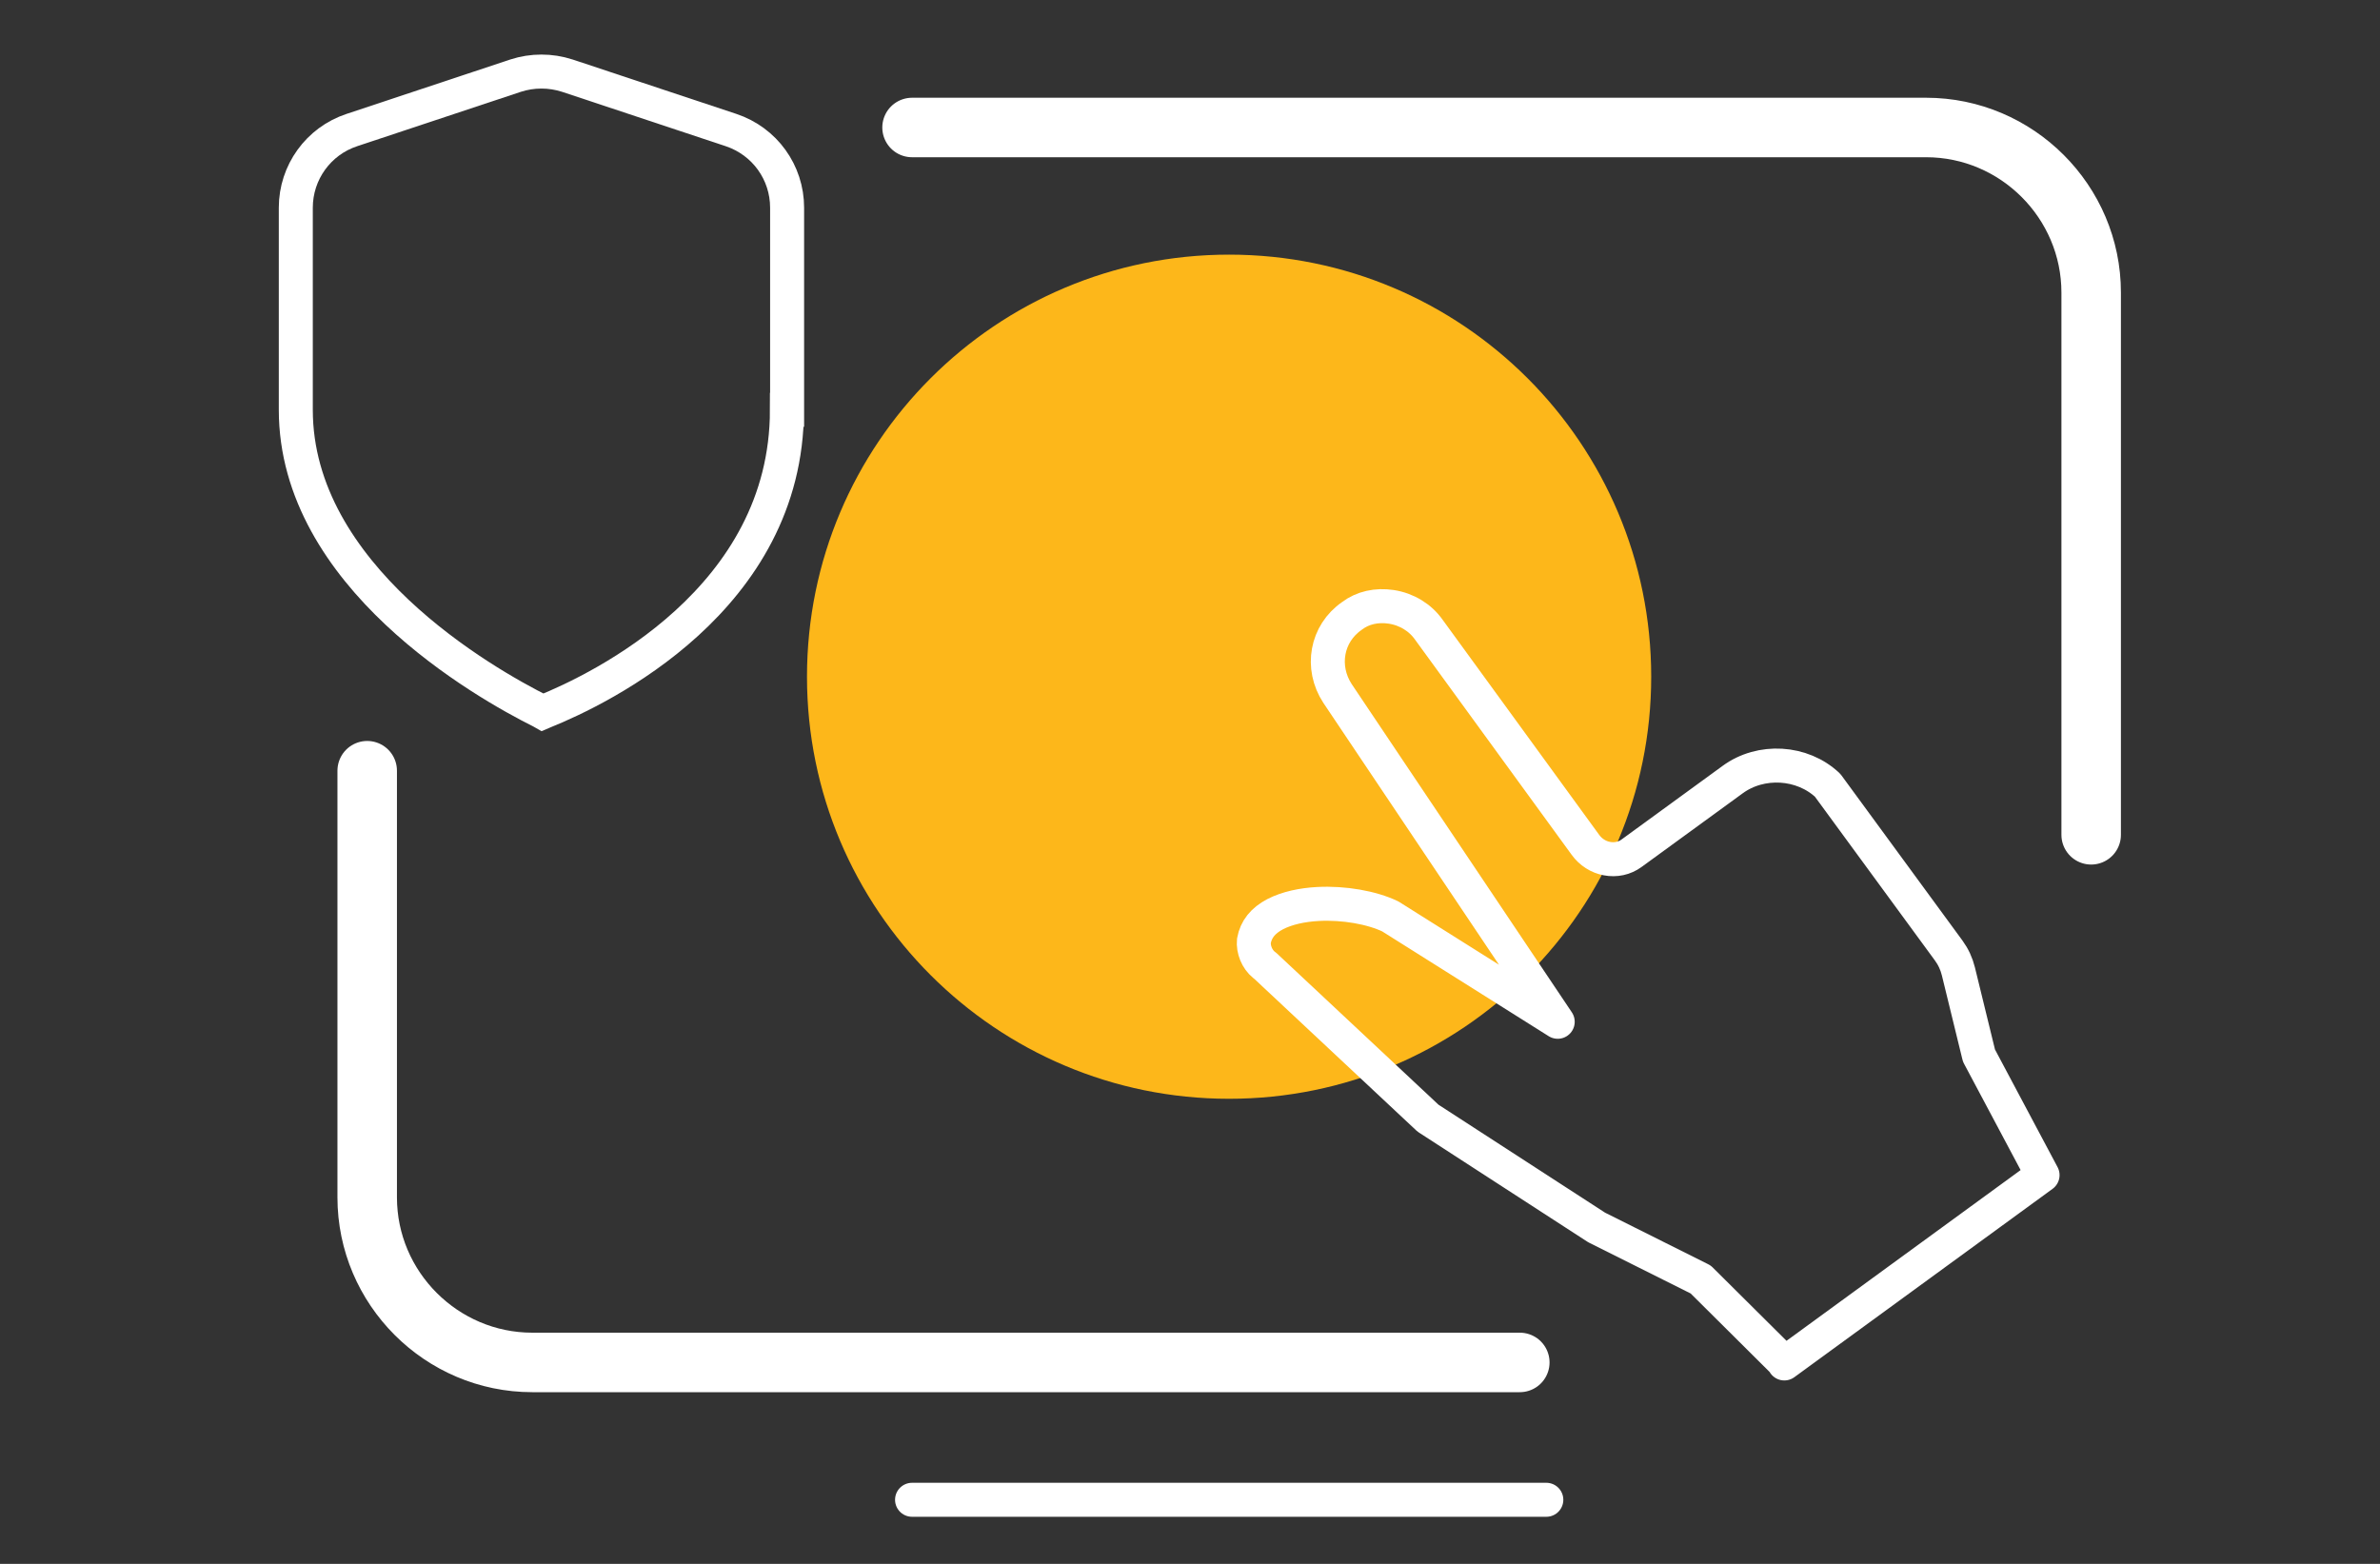
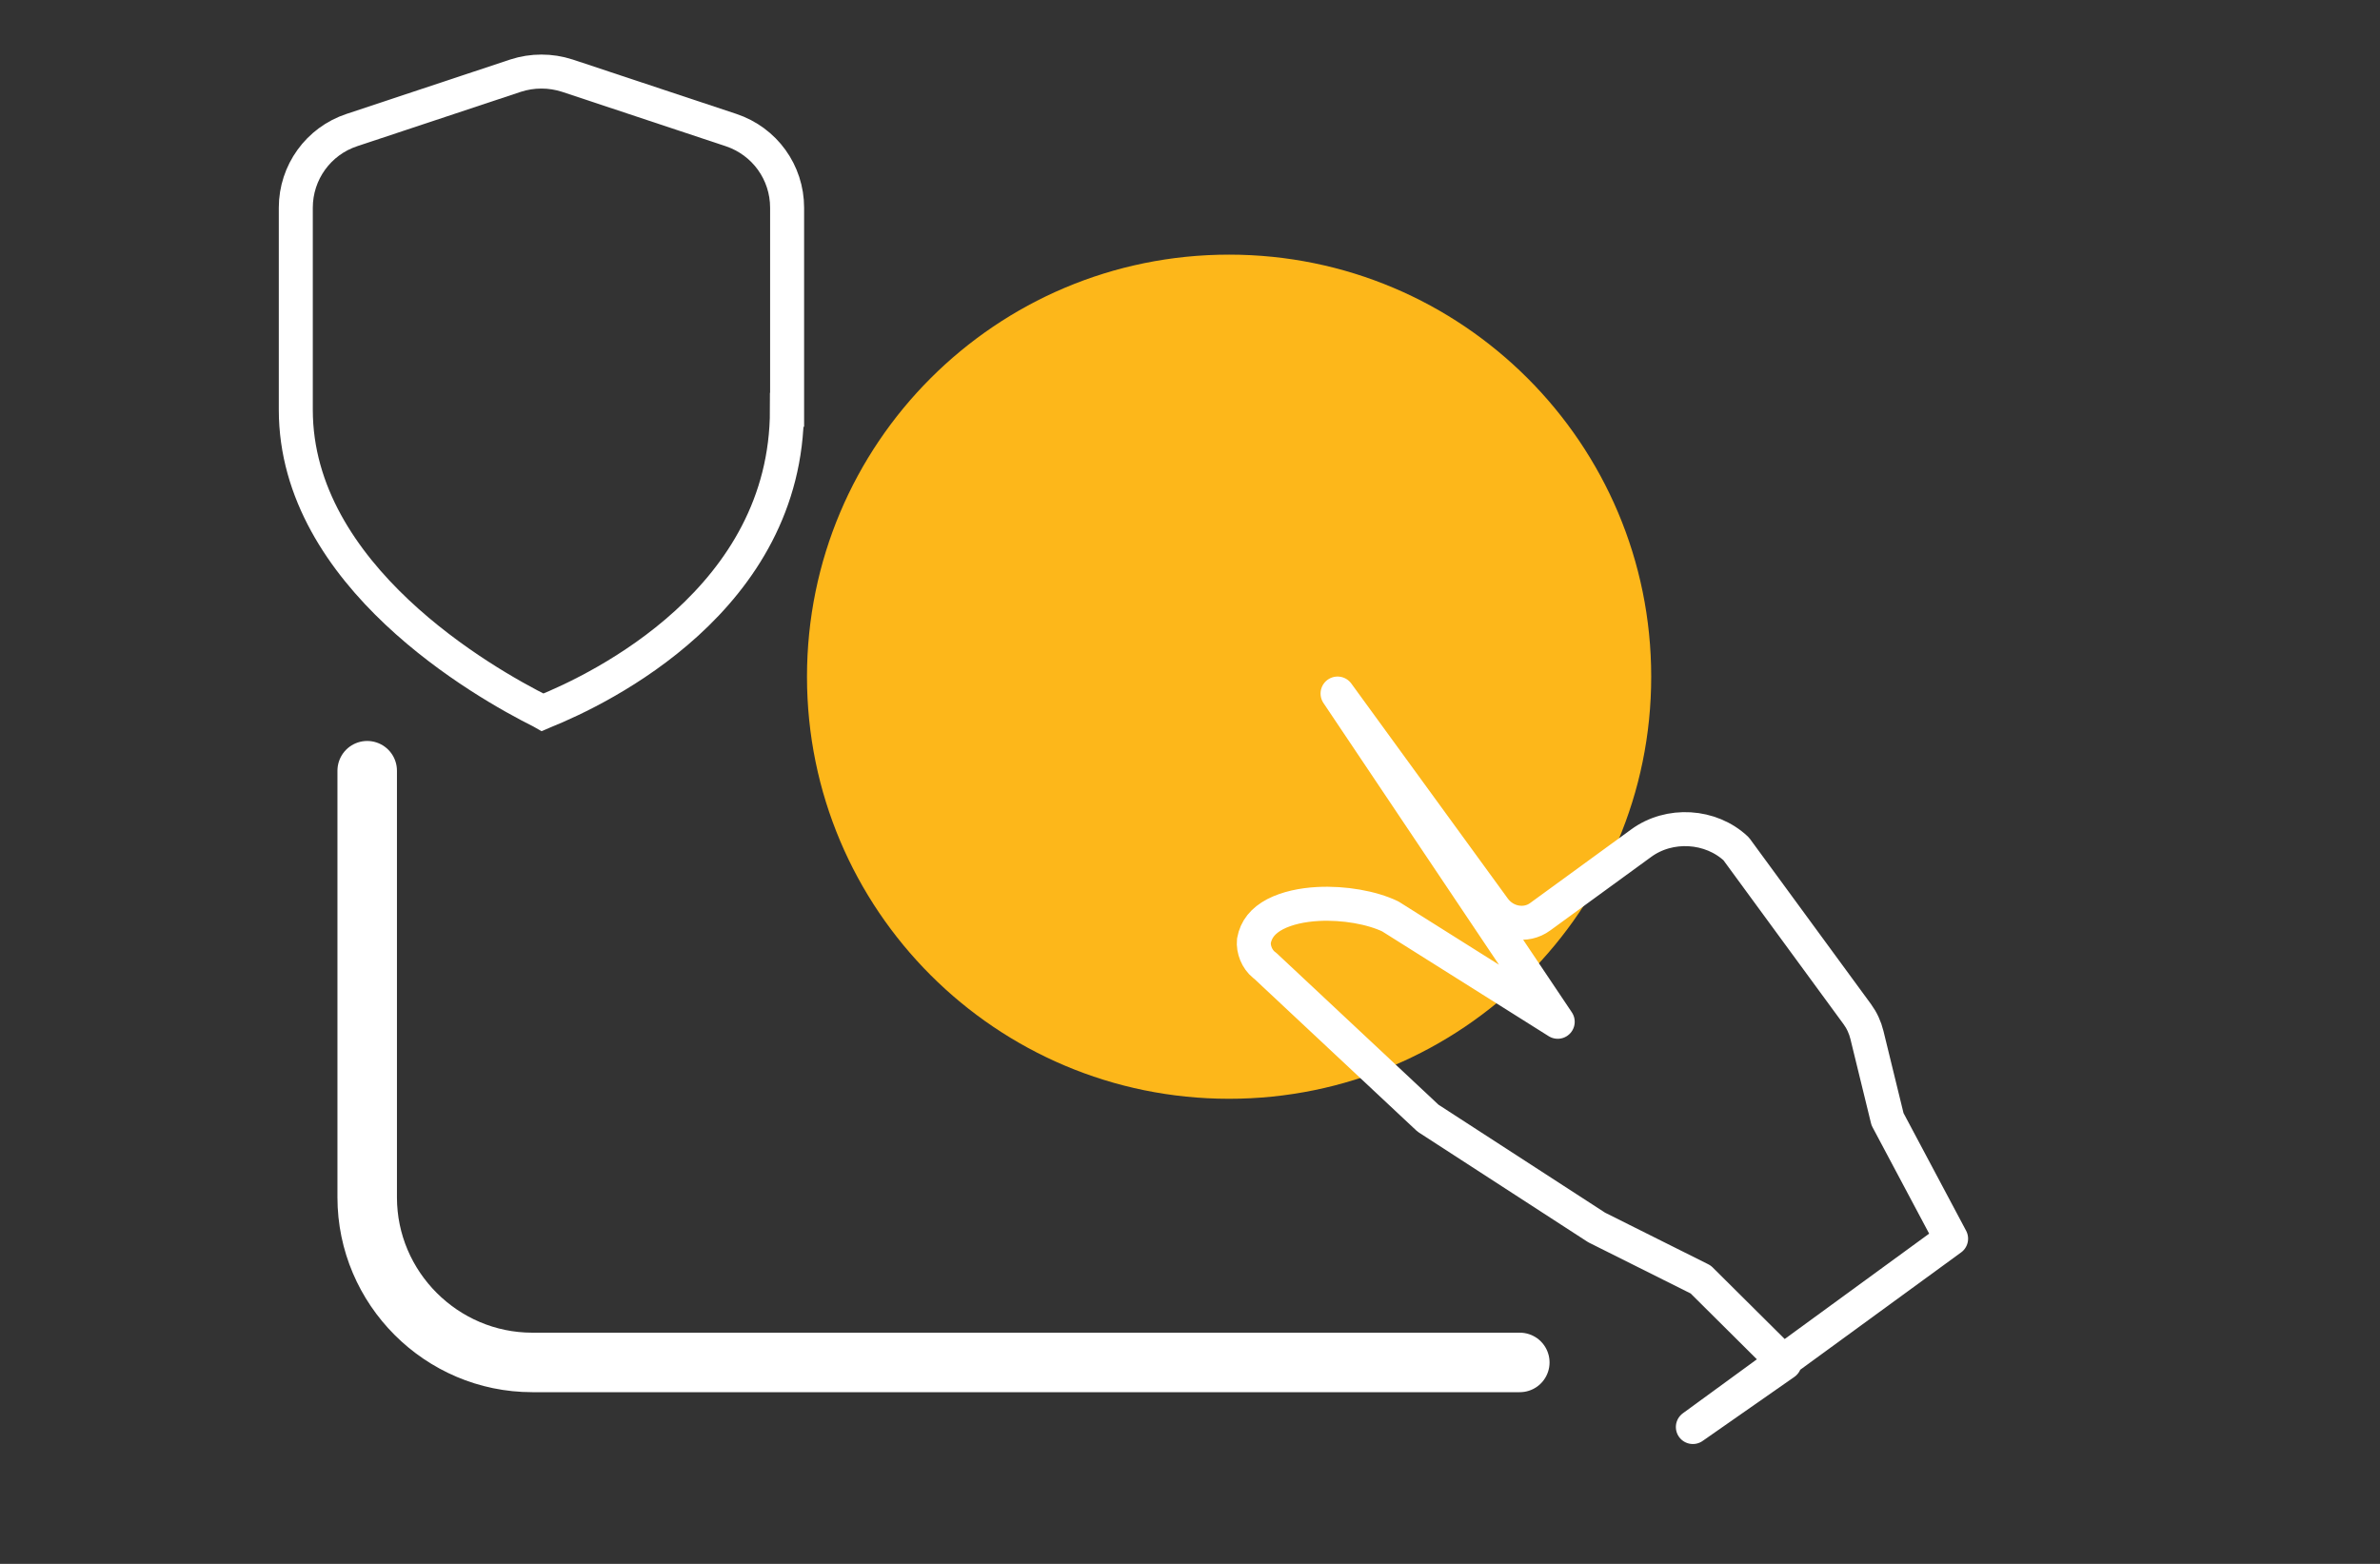
<svg xmlns="http://www.w3.org/2000/svg" id="Layer_1" viewBox="0 0 140 92">
  <rect x="0" y="0" width="140" height="92" fill="#333333" stroke="none" />
  <defs>
    <style>.cls-1{stroke-width:3.5px;}.cls-1,.cls-2,.cls-3{fill:none;stroke:#fff;stroke-linecap:round;}.cls-1,.cls-3{stroke-miterlimit:10;}.cls-2{stroke-linejoin:round;}.cls-2,.cls-3{stroke-width:2px;}.cls-4{fill:#fdb71a;stroke-width:0px;}</style>
  </defs>
  <path class="cls-4" d="m72.3,64.64c13.71,0,24.83-11.12,24.83-24.83s-11.11-24.83-24.83-24.83-24.83,11.12-24.83,24.83,11.12,24.83,24.83,24.83Z" />
-   <path class="cls-2" d="m104.98,80.18l-4.94-4.91-6.12-3.06-9.92-6.43-9.56-8.95-.09-.07c-.41-.33-.64-.91-.59-1.41.12-.68.53-1.19,1.25-1.57.7-.36,1.59-.55,2.52-.6,1.53-.08,3.16.21,4.25.73l9.85,6.2-12.95-19.31c-1.01-1.54-.66-3.53.85-4.57.63-.48,1.45-.66,2.31-.53.91.14,1.71.63,2.22,1.36l9.2,12.64c.31.43.77.72,1.26.81.52.1,1.04-.01,1.46-.32l5.93-4.32c1.67-1.23,4.11-1.08,5.6.33l7.12,9.72c.27.37.46.78.57,1.23l1.21,4.95,3.74,7.03-15.19,11.08Z" />
-   <path class="cls-1" d="m53.65,7.5h59.65c5.34,0,9.71,4.37,9.71,9.71v31.9" />
+   <path class="cls-2" d="m104.98,80.18l-4.94-4.91-6.12-3.06-9.92-6.43-9.56-8.95-.09-.07c-.41-.33-.64-.91-.59-1.41.12-.68.53-1.19,1.25-1.57.7-.36,1.59-.55,2.52-.6,1.53-.08,3.16.21,4.25.73l9.85,6.2-12.95-19.31l9.2,12.64c.31.43.77.72,1.26.81.52.1,1.04-.01,1.46-.32l5.93-4.32c1.67-1.23,4.11-1.08,5.6.33l7.12,9.72c.27.37.46.78.57,1.23l1.21,4.95,3.74,7.03-15.19,11.08Z" />
  <path class="cls-1" d="m89.4,80.15H31.31c-5.34,0-9.71-4.37-9.71-9.71v-25.1" />
-   <line class="cls-3" x1="53.65" y1="88.23" x2="90.96" y2="88.23" />
  <path class="cls-3" d="m46.29,24.11c0,11.14-10.95,16.41-14.3,17.76l-.07.03-.07-.04c-3.39-1.69-14.45-7.98-14.45-17.75v-11.89c0-2.08,1.33-3.92,3.3-4.57l9.63-3.2c.49-.16,1-.24,1.52-.24s1.02.08,1.52.24l9.63,3.2c1.98.66,3.3,2.49,3.3,4.57v11.89h0Z" />
</svg>